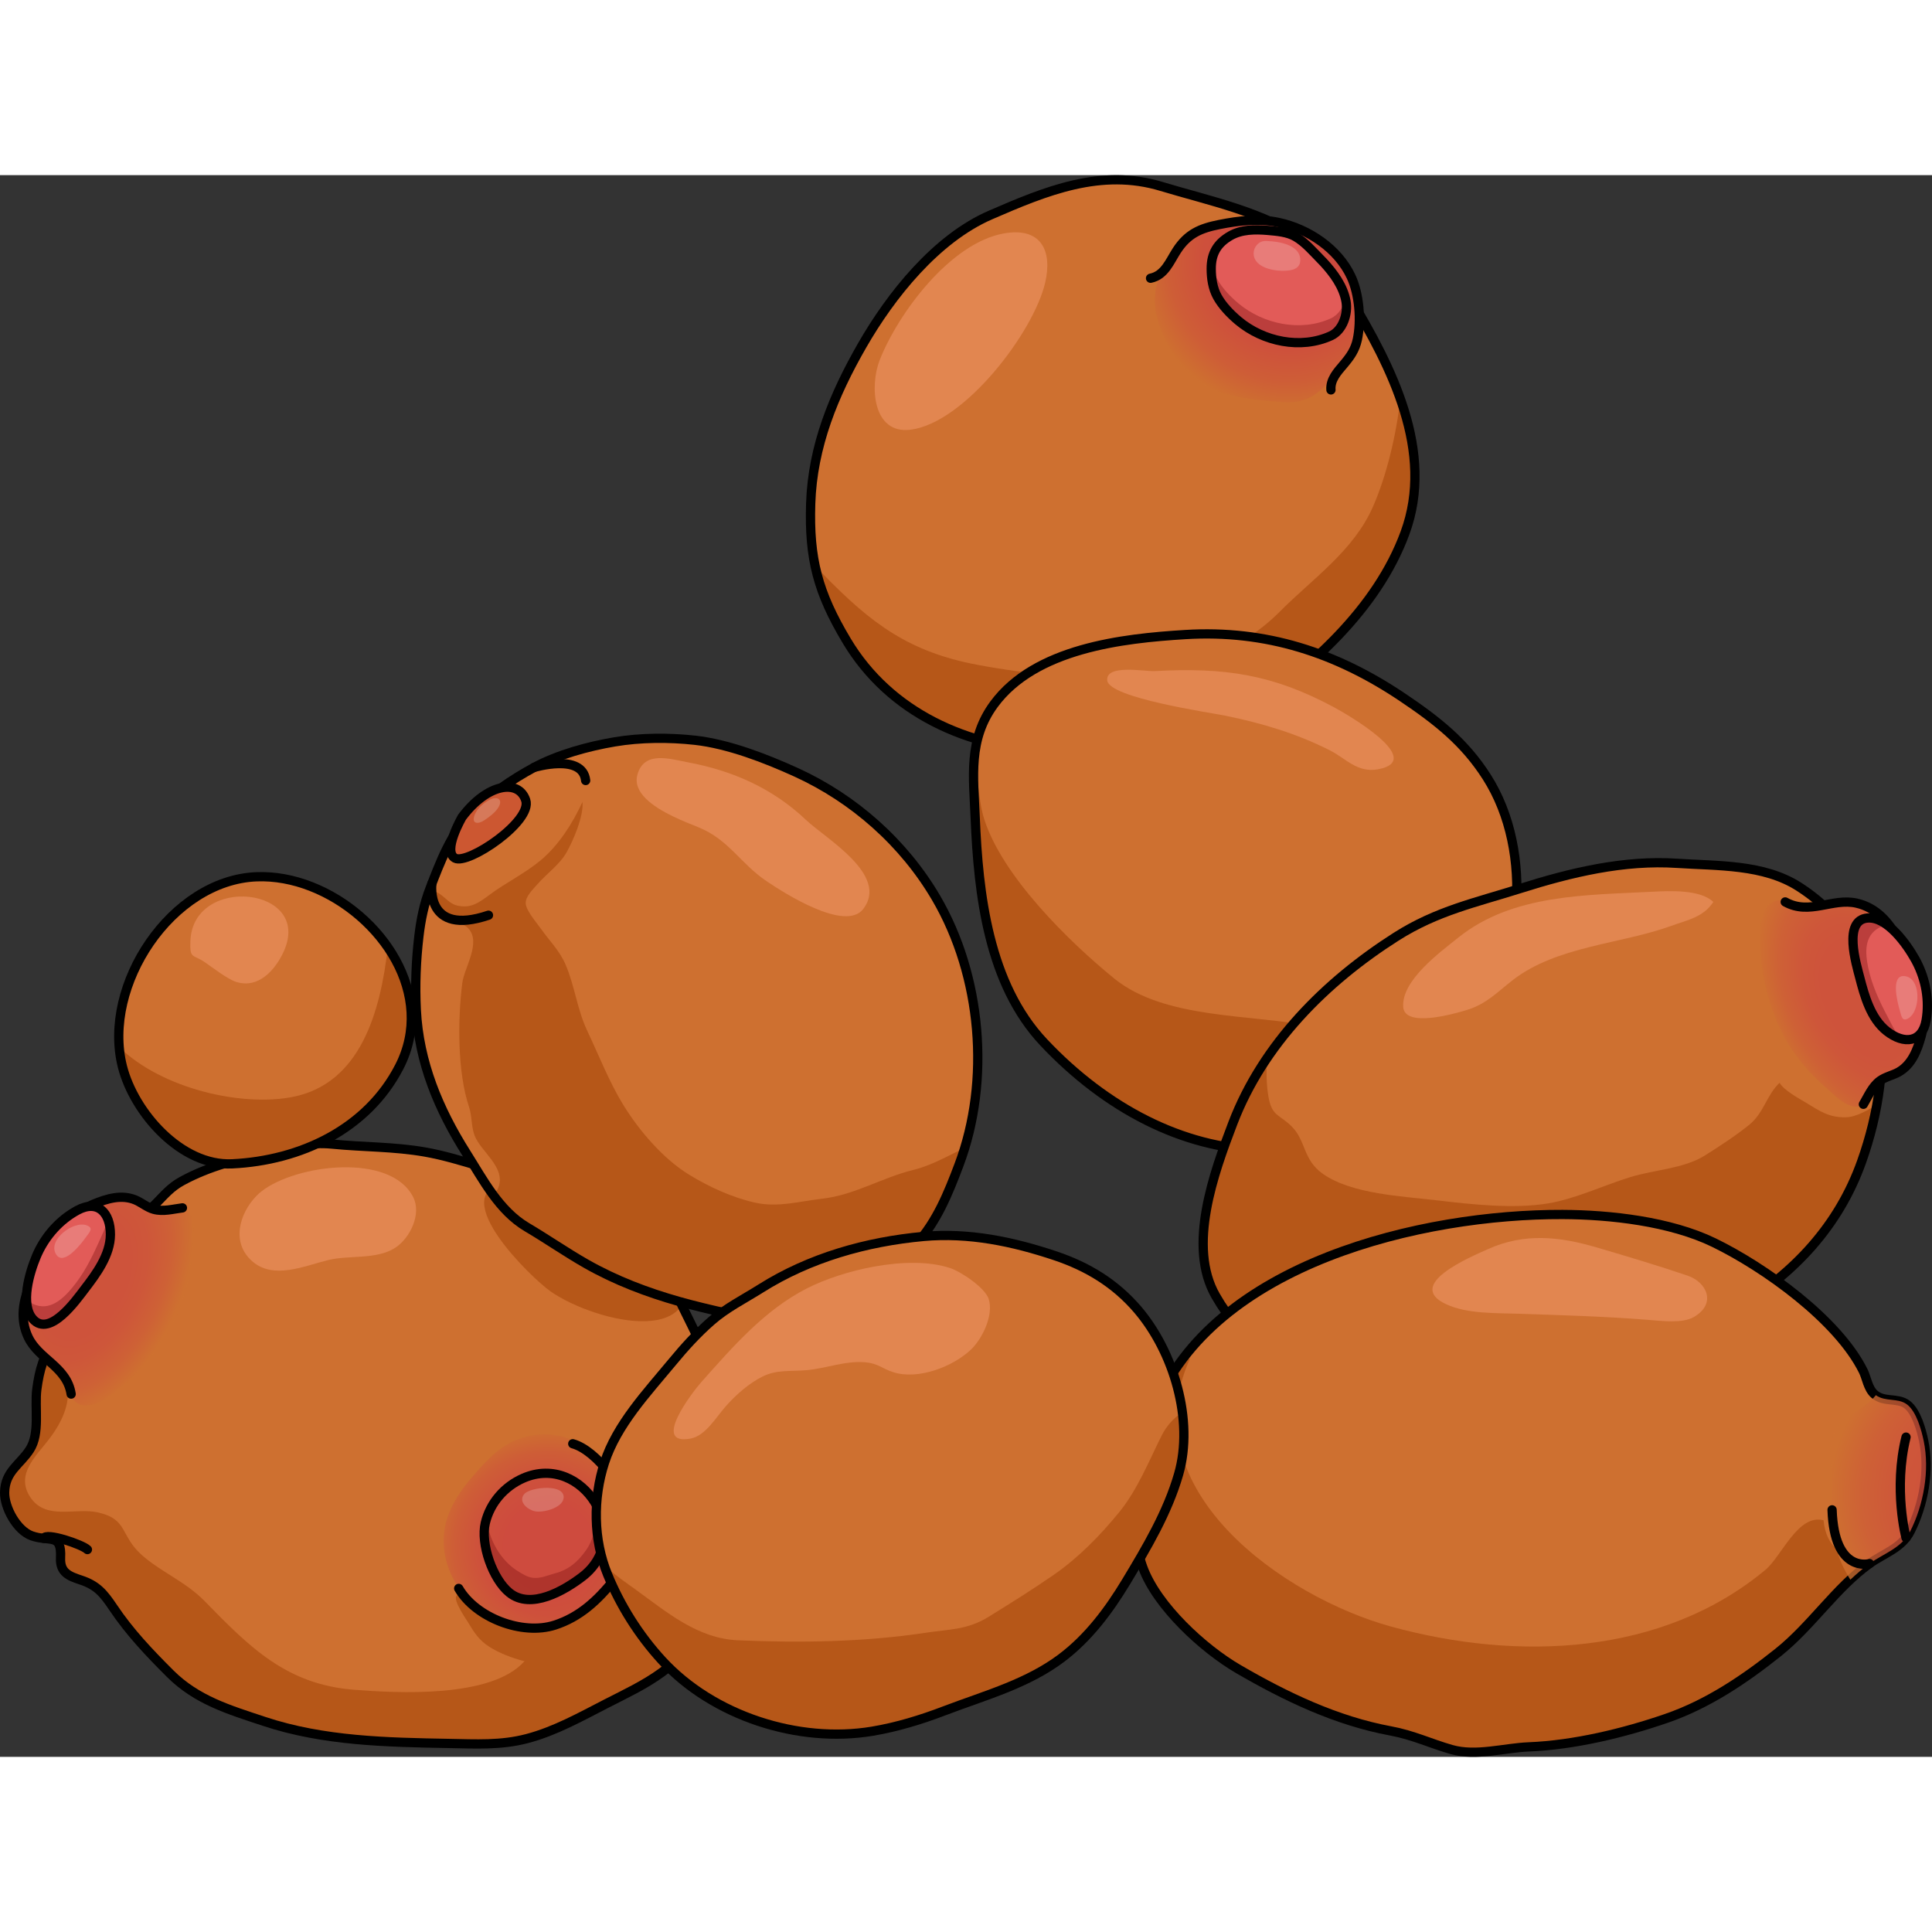
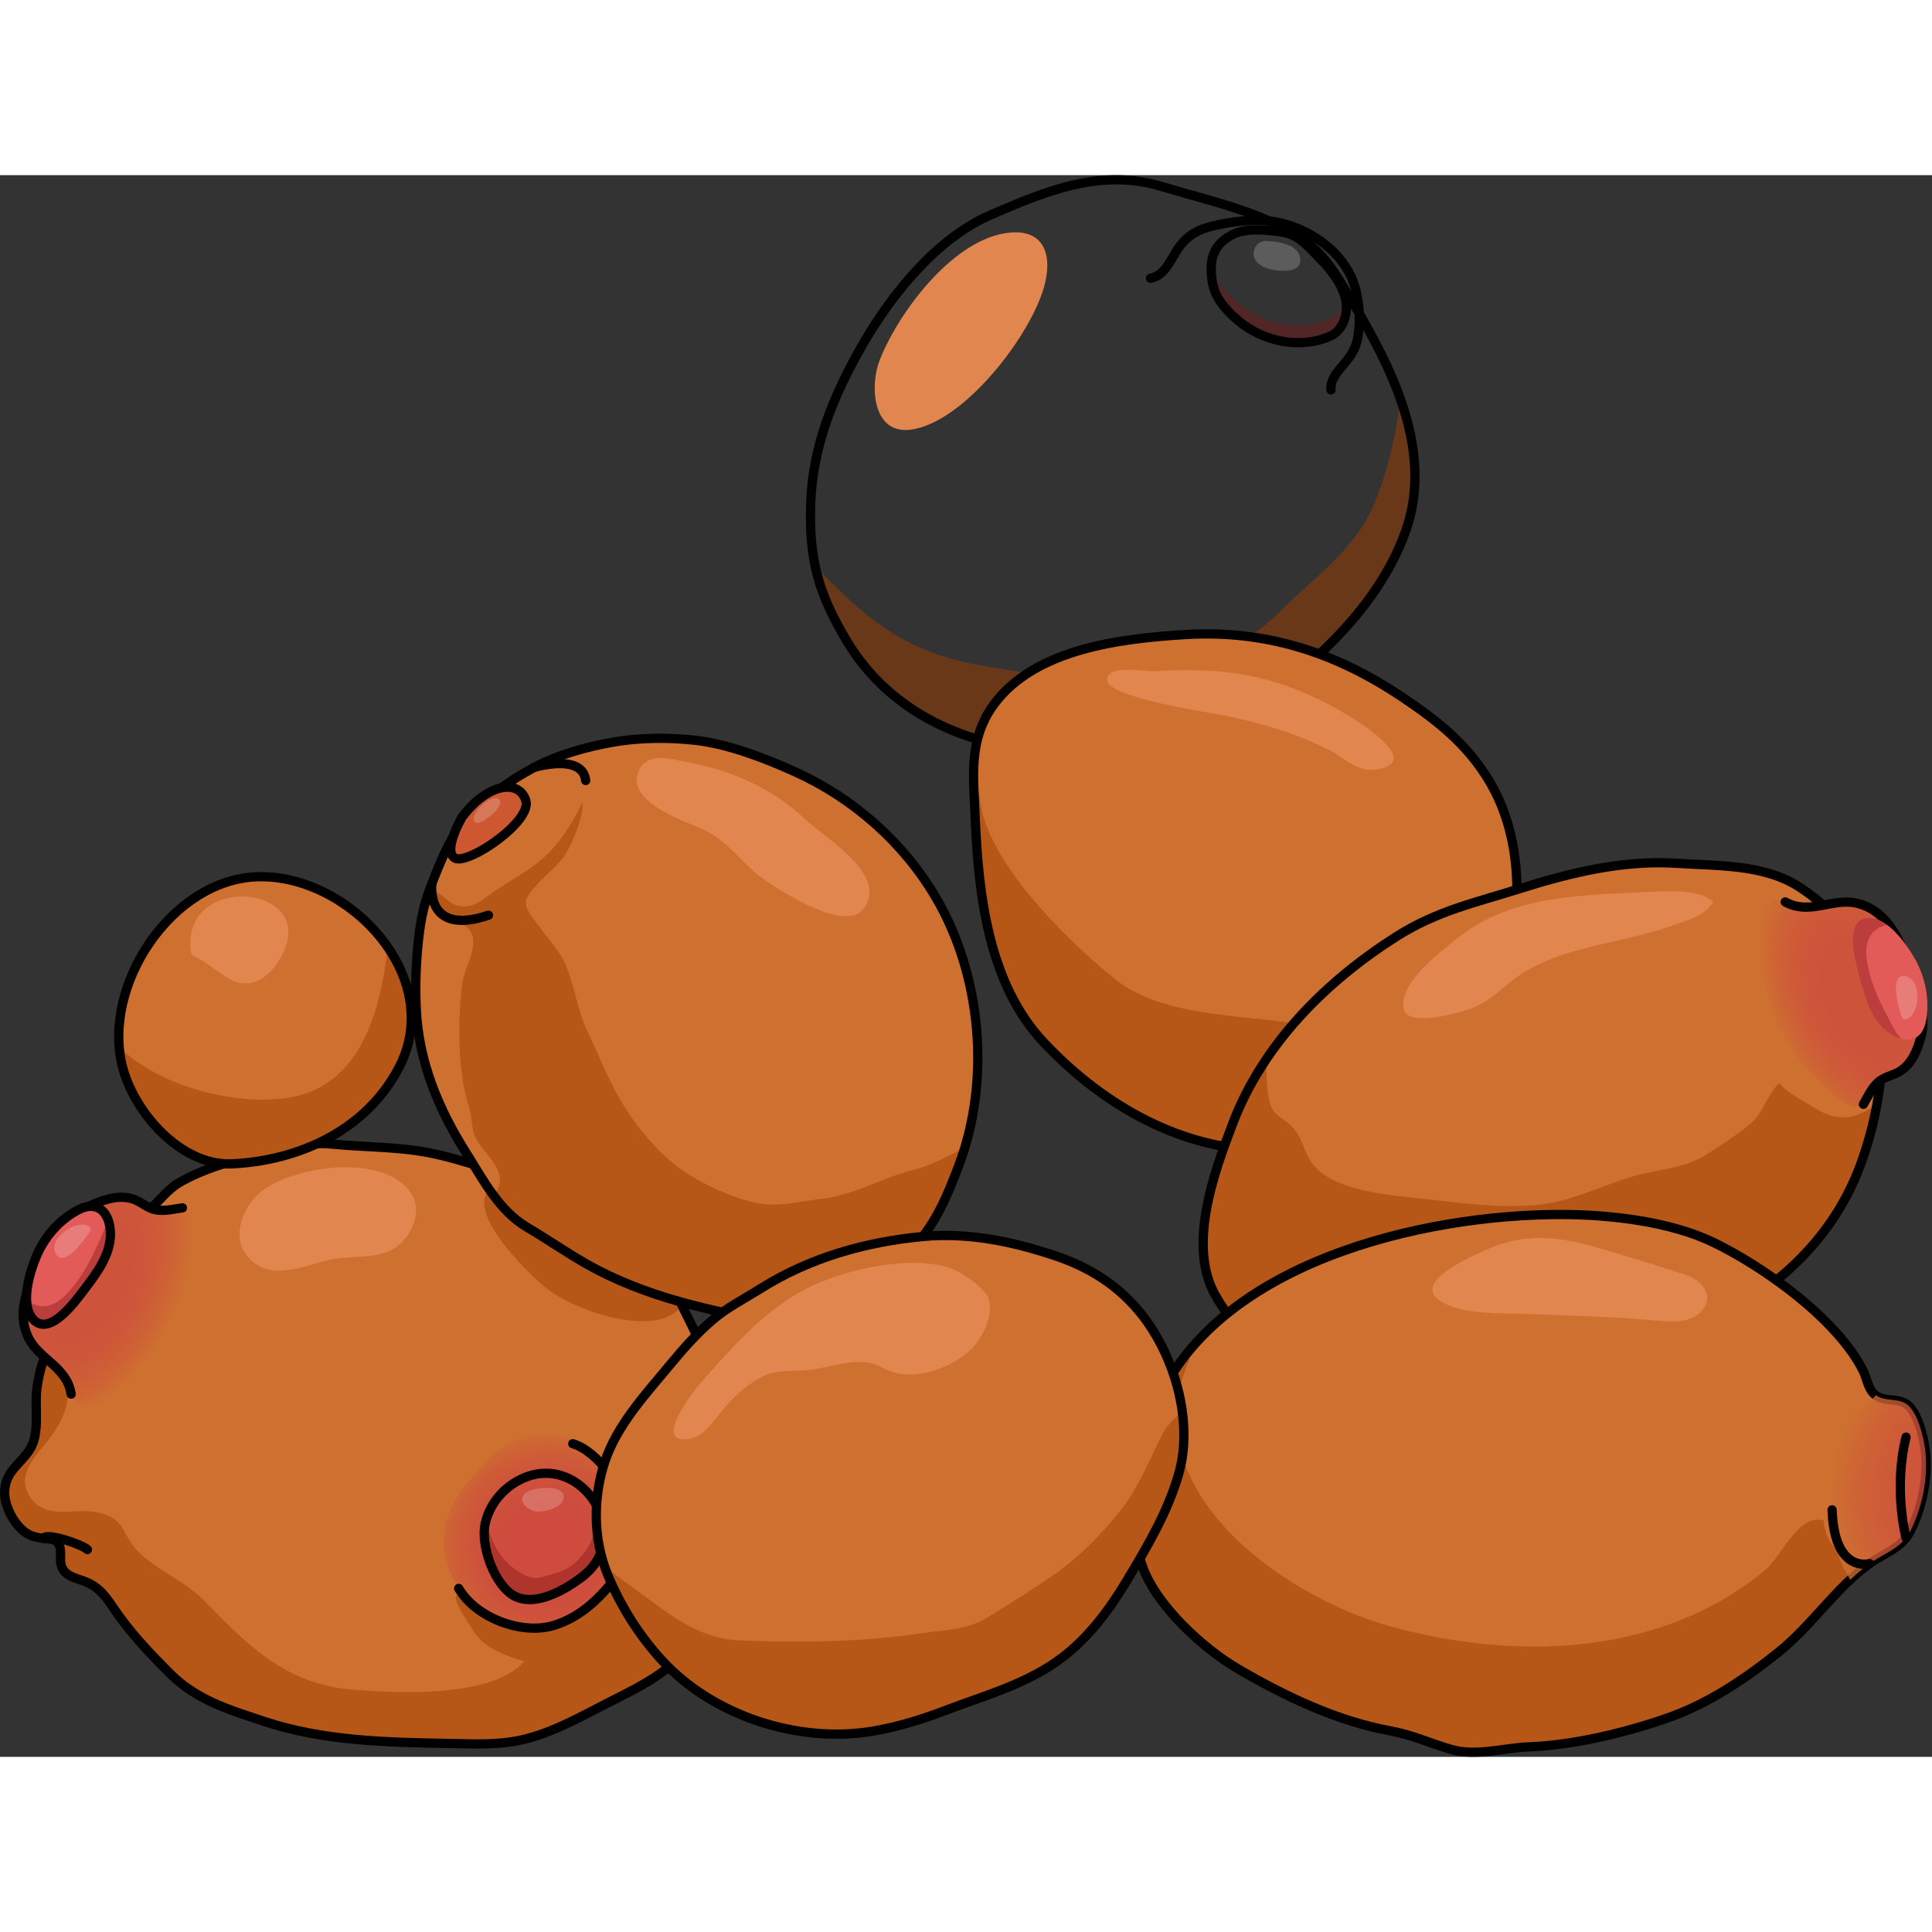
<svg xmlns="http://www.w3.org/2000/svg" version="1.1" id="Layer_1" width="800px" height="800px" viewBox="0 0 208.714 170.872" enable-background="new 0 0 208.714 170.872" xml:space="preserve">
  <rect x="0" y="0" width="208.714" height="170.872" fill="#333333" stroke="none" />
  <g>
    <g>
      <path fill="#CE7030" d="M3.205,137.694c-1.069,1.64-2.66,2.346-2.704,4.605c-0.032,1.634,1.313,4.124,2.938,4.698    c1.924,0.679,3.236-0.335,3.103,2.362c-0.079,1.604,0.909,1.988,2.218,2.418c1.727,0.569,2.447,1.449,3.462,2.961    c1.788,2.669,3.892,4.877,6.162,7.144c2.882,2.877,6.365,3.9,10.152,5.158c6.429,2.136,13.269,2.263,19.974,2.384    c2.891,0.051,5.606,0.217,8.424-0.525c3.033-0.797,5.811-2.361,8.583-3.783c2.026-1.038,4.086-1.998,5.939-3.342    c2.283-1.654,4.071-3.797,5.024-6.445c0.585-1.621,0.752-3.331,0.99-5.021c0.41-2.906,0.947-5.783,0.945-8.722    c-0.003-3.065-0.238-6.04-0.711-9.075c-0.66-4.246-2.781-7.676-4.506-11.402c-0.985-2.127-2.258-3.076-4.029-4.51    c-2.772-2.244-5.495-4.066-8.634-5.79c-2.843-1.562-5.676-2.831-8.786-3.765c-1.931-0.58-3.83-1.156-5.813-1.508    c-3.343-0.592-6.696-0.527-10.072-0.862c-2.464-0.244-4.463,0.345-6.839,0.884c-3.263,0.74-6.397,1.488-9.37,3.111    c-1.211,0.661-1.898,1.499-2.834,2.451c-1.123,1.145-2.357,1.893-3.303,3.191c-1.607,2.203-2.785,4.484-4.09,6.863    C8.487,122.894,7.2,124.2,6,125.718c-1.267,1.602-1.758,3.424-2.02,5.43C3.717,133.157,4.362,135.919,3.205,137.694z" />
      <path opacity="0.5" fill="#9E3E00" d="M54.36,108.87c-6.068,1.412,3.017,10.256,5.135,11.729c4.81,3.345,17.917,6.611,14.03-4.2" />
      <path opacity="0.5" fill="#9E3E00" d="M78.137,136.028c-0.955,5.363-2.477,10.516-6.058,14.936    c-1.432,1.768-2.876,2.434-4.378,2.951c0.074-0.213,0.145-0.426,0.202-0.637c0.403-1.48,0.836-3.785,0.521-5.32    c-0.269-1.312-0.737-1.365-1.366-0.242c-0.592,1.055-1.124,2.013-1.882,2.945c-1.509,1.857-2.741,3.921-4.905,5.099    c-2.064,1.123-4.186,0.267-6.002-0.716c-0.803-0.434-1.41-0.986-2.181-1.441c-0.411-0.244-1.854-0.801-2.29-0.434v0.218    c-1.484-0.294,0.467,2.46,0.762,2.948c0.682,1.128,1.177,1.922,2.295,2.642c1.008,0.65,2.428,1.212,3.803,1.563    c-3.572,4.047-13.864,3.432-18.383,3.086c-7.305-0.561-11.271-4.563-16.161-9.572c-2.021-2.07-4.589-3.086-6.683-4.887    c-2.533-2.18-1.511-3.956-4.877-4.706c-2.426-0.541-5.588,0.892-7.271-1.626c-1.666-2.492,0.647-4.475,2.053-6.33    c2.926-3.867,2.482-6.883-0.257-9.32c-0.606,1.221-0.913,2.545-1.099,3.963c-0.264,2.01,0.381,4.771-0.776,6.547    c-1.069,1.64-2.66,2.346-2.704,4.605c-0.032,1.634,1.313,4.124,2.938,4.698c1.924,0.679,3.236-0.335,3.103,2.362    c-0.079,1.604,0.909,1.988,2.218,2.418c1.727,0.569,2.447,1.449,3.462,2.961c1.788,2.669,3.892,4.877,6.162,7.144    c2.882,2.877,6.365,3.9,10.152,5.158c6.429,2.136,13.269,2.263,19.974,2.384c2.891,0.051,5.606,0.217,8.424-0.525    c3.033-0.797,5.811-2.361,8.583-3.783c2.026-1.038,4.086-1.998,5.939-3.342c2.283-1.654,4.071-3.797,5.024-6.445    c0.585-1.621,0.752-3.331,0.99-5.021c0.41-2.906,0.947-5.783,0.945-8.722C78.413,139.71,78.313,137.87,78.137,136.028z" />
      <radialGradient id="SVGID_1_" cx="59.284" cy="148.166" r="12.774" gradientUnits="userSpaceOnUse">
        <stop offset="0.389" style="stop-color:#CE4B3E;stop-opacity:0.992" />
        <stop offset="0.583" style="stop-color:#CE503C;stop-opacity:0.992" />
        <stop offset="0.803" style="stop-color:#CE5D37;stop-opacity:0.992" />
        <stop offset="1" style="stop-color:#CE7030;stop-opacity:0.992" />
      </radialGradient>
      <path fill="url(#SVGID_1_)" d="M67.924,144.72c0.314,2.488-0.072,5.133-1.6,7.045c-1.749,2.188-3.685,4-6.391,4.874    c-6.59,2.128-13.73-4.837-11.635-11.497c0.537-1.707,1.562-3.174,2.723-4.517c1.652-1.911,3.199-3.661,5.738-4.322    c1.245-0.323,2.522-0.362,3.78-0.086c1.253,0.274,1.861,0.807,2.838,1.576C65.468,139.44,67.579,141.978,67.924,144.72z" />
      <path opacity="0.4" fill="#811213" d="M62.899,151.417c2.747-2.095,2.867-5.283,1.539-7.721c0.146,1.615-0.25,3.631-1.134,4.863    c-0.914,1.275-1.854,2.096-3.401,2.504c-0.787,0.209-1.497,0.566-2.348,0.465c-0.596-0.07-1.164-0.441-1.666-0.754    c-1.774-1.104-3.08-3.346-3.332-5.6c-0.043,0.142-0.095,0.281-0.129,0.426c-0.539,2.252,0.788,6.066,2.6,7.535    C57.356,155.022,60.957,152.897,62.899,151.417z" />
      <path fill="none" stroke="#000000" stroke-linecap="round" stroke-linejoin="round" stroke-miterlimit="10" d="M3.205,137.694    c-1.069,1.64-2.66,2.346-2.704,4.605c-0.032,1.634,1.313,4.124,2.938,4.698c1.924,0.679,3.236-0.335,3.103,2.362    c-0.079,1.604,0.909,1.988,2.218,2.418c1.727,0.569,2.447,1.449,3.462,2.961c1.788,2.669,3.892,4.877,6.162,7.144    c2.882,2.877,6.365,3.9,10.152,5.158c6.429,2.136,13.269,2.263,19.974,2.384c2.891,0.051,5.606,0.217,8.424-0.525    c3.033-0.797,5.811-2.361,8.583-3.783c2.026-1.038,4.086-1.998,5.939-3.342c2.283-1.654,4.071-3.797,5.024-6.445    c0.585-1.621,0.752-3.331,0.99-5.021c0.41-2.906,0.947-5.783,0.945-8.722c-0.003-3.065-0.238-6.04-0.711-9.075    c-0.66-4.246-2.781-7.676-4.506-11.402c-0.985-2.127-2.258-3.076-4.029-4.51c-2.772-2.244-5.495-4.066-8.634-5.79    c-2.843-1.562-5.676-2.831-8.786-3.765c-1.931-0.58-3.83-1.156-5.813-1.508c-3.343-0.592-6.696-0.527-10.072-0.862    c-2.464-0.244-4.463,0.345-6.839,0.884c-3.263,0.74-6.397,1.488-9.37,3.111c-1.211,0.661-1.898,1.499-2.834,2.451    c-1.123,1.145-2.357,1.893-3.303,3.191c-1.607,2.203-2.785,4.484-4.09,6.863C8.487,122.894,7.2,124.2,6,125.718    c-1.267,1.602-1.758,3.424-2.02,5.43C3.717,133.157,4.362,135.919,3.205,137.694z" />
      <path fill="none" stroke="#000000" stroke-linecap="round" stroke-linejoin="round" stroke-miterlimit="10" d="M62.899,151.417    c5.713-4.355,0.08-13.455-6.359-10.655c-2.04,0.888-3.593,2.667-4.111,4.839c-0.539,2.252,0.788,6.066,2.6,7.535    C57.356,155.022,60.957,152.897,62.899,151.417z" />
      <path fill="none" stroke="#000000" stroke-linecap="round" stroke-linejoin="round" stroke-miterlimit="10" d="M61.874,137.046    c2.632,0.74,5.717,5.016,6.051,7.674c0.314,2.488-0.072,5.133-1.6,7.045c-1.749,2.188-3.685,4-6.391,4.874    c-3.521,1.137-8.542-0.79-10.381-3.964" />
      <path opacity="0.2" fill="#FFFFFF" d="M56.629,142.486c-0.692,0.849,0.391,1.7,1.182,1.862c0.815,0.167,2.908-0.332,3.07-1.393    C61.133,141.307,57.264,141.709,56.629,142.486z" />
      <path fill="none" stroke="#000000" stroke-linecap="round" stroke-linejoin="round" stroke-miterlimit="10" d="M4.734,147.272    c0.193-0.689,4.172,0.662,4.71,1.207" />
      <path fill="#CE7030" d="M19.709,111.565c-1.018,0.127-2.082,0.436-3.096,0.157c-0.689-0.188-1.364-0.749-1.968-1.003    c-1.501-0.631-3.078-0.165-4.563,0.453c-1.631,0.68-2.394,1.962-3.391,3.289c-2.222,2.96-5.484,7.162-3.65,11.063    c1.138,2.418,4.191,3.193,4.646,6.16" />
      <radialGradient id="SVGID_2_" cx="9.288" cy="119.175" r="10.271" gradientTransform="matrix(0.906 0.422 -0.671 1.44 80.847 -56.316)" gradientUnits="userSpaceOnUse">
        <stop offset="0.389" style="stop-color:#CE4B3E;stop-opacity:0.992" />
        <stop offset="0.583" style="stop-color:#CE503C;stop-opacity:0.992" />
        <stop offset="0.803" style="stop-color:#CE5D37;stop-opacity:0.992" />
        <stop offset="1" style="stop-color:#CE7030;stop-opacity:0.992" />
      </radialGradient>
      <path opacity="0.8" fill="url(#SVGID_2_)" d="M16.614,111.723c-0.689-0.188-1.364-0.749-1.968-1.003    c-1.501-0.631-3.078-0.165-4.563,0.453c-1.631,0.68-2.394,1.962-3.391,3.289c-2.222,2.96-5.484,7.162-3.65,11.063    c0.759,1.613,2.383,2.477,3.501,3.791c1.084,1.275,0.71,3.689,2.913,3.592c1.285-0.057,2.594-1.151,3.554-1.943    c2.56-2.112,4.811-5.002,6.171-8.019c1.006-2.23,1.477-4.658,1.607-7.075c0.059-1.096,0.379-3.092-0.503-3.974    C19.481,111.092,17.715,112.023,16.614,111.723z" />
      <path fill="none" stroke="#000000" stroke-linecap="round" stroke-linejoin="round" stroke-miterlimit="10" d="M19.709,111.565    c-1.018,0.127-2.082,0.436-3.096,0.157c-0.689-0.188-1.364-0.749-1.968-1.003c-1.501-0.631-3.078-0.165-4.563,0.453    c-1.631,0.68-2.394,1.962-3.391,3.289c-2.222,2.96-5.484,7.162-3.65,11.063c1.138,2.418,4.191,3.193,4.646,6.16" />
      <path fill="#E25B58" d="M4.056,116.505c-0.045,0.1-0.088,0.198-0.13,0.298c-0.707,1.681-1.795,5.203-0.356,6.792    c1.817,2.006,4.702-2.123,5.574-3.259c1.271-1.655,2.772-3.688,2.784-5.872c0.014-2.412-1.39-3.814-3.555-2.644    C6.484,112.842,4.967,114.515,4.056,116.505z" />
      <path opacity="0.4" fill="#811213" d="M11.618,112.716c-0.145,0.908-0.6,1.783-0.971,2.611c-0.787,1.756-1.649,3.443-2.873,4.901    c-1.041,1.24-2.445,2.511-4.168,1.735c-0.285-0.129-0.529-0.316-0.737-0.543c0.015,0.85,0.206,1.627,0.701,2.174    c1.817,2.006,4.702-2.123,5.574-3.259c1.271-1.655,2.772-3.688,2.784-5.872C11.932,113.789,11.821,113.197,11.618,112.716z" />
      <path fill="none" stroke="#000000" stroke-linecap="round" stroke-linejoin="round" stroke-miterlimit="10" d="M4.056,116.505    c-0.045,0.1-0.088,0.198-0.13,0.298c-0.707,1.681-1.795,5.203-0.356,6.792c1.817,2.006,4.702-2.123,5.574-3.259    c1.271-1.655,2.772-3.688,2.784-5.872c0.014-2.412-1.39-3.814-3.555-2.644C6.484,112.842,4.967,114.515,4.056,116.505z" />
      <path opacity="0.2" fill="#FFFFFF" d="M6.104,116.651c0.839,1.188,2.714-1.273,3.134-1.858c0.44-0.614,0.911-1.038,0.152-1.335    C7.926,112.887,5.014,115.112,6.104,116.651z" />
      <path fill="#E28650" d="M28.273,109.763c-0.218,0.168-0.413,0.342-0.583,0.52c-1.856,1.938-2.723,5.048-0.444,7.047    c2.313,2.032,5.639,0.498,8.235-0.133c2.25-0.547,5.202-0.012,7.217-1.322c1.594-1.035,2.867-3.631,1.942-5.465    C42.205,105.575,32.014,106.858,28.273,109.763z" />
    </g>
    <g>
-       <path fill="#CE7030" d="M107.007,4.303c-5.876,2.549-10.76,8.671-13.863,14.076c-3.062,5.332-5.371,10.902-5.565,17.109    c-0.187,5.951,0.758,9.588,3.906,14.845c4.662,7.779,13.056,11.494,21.877,11.89c6.832,0.307,15.301-0.019,21.09-4.043    c7.057-4.905,14.295-11.259,17.334-19.541c3.219-8.771-1.438-17.893-5.951-25.387c-1.408-2.339-2.555-4.456-4.837-6.108    c-4.354-3.155-10.429-4.379-15.517-5.922C118.941-0.763,112.989,1.708,107.007,4.303z" />
      <path opacity="0.5" fill="#9E3E00" d="M151.786,38.638c1.771-4.828,1.154-9.762-0.508-14.472    c-0.454,4.04-1.512,8.344-2.939,11.615c-2.105,4.819-6.526,7.79-10.089,11.379c-8.28,8.345-22.162,7.709-32.604,5.75    c-7.396-1.387-11.464-4.391-16.786-9.864c-0.294-0.302-0.564-0.612-0.822-0.928c0.557,2.702,1.636,5.19,3.447,8.215    c4.662,7.779,13.056,11.494,21.877,11.89c6.832,0.307,15.301-0.019,21.09-4.043C141.508,53.274,148.747,46.92,151.786,38.638z" />
      <path fill="none" stroke="#000000" stroke-linecap="round" stroke-linejoin="round" stroke-miterlimit="10" d="M107.007,4.303    c-5.876,2.549-10.76,8.671-13.863,14.076c-3.062,5.332-5.371,10.902-5.565,17.109c-0.187,5.951,0.758,9.588,3.906,14.845    c4.662,7.779,13.056,11.494,21.877,11.89c6.832,0.307,15.301-0.019,21.09-4.043c7.057-4.905,14.295-11.259,17.334-19.541    c3.219-8.771-1.438-17.893-5.951-25.387c-1.408-2.339-2.555-4.456-4.837-6.108c-4.354-3.155-10.429-4.379-15.517-5.922    C118.941-0.763,112.989,1.708,107.007,4.303z" />
      <radialGradient id="SVGID_3_" cx="139.278" cy="9.282" r="16.195" gradientUnits="userSpaceOnUse">
        <stop offset="0.389" style="stop-color:#CE4B3E;stop-opacity:0.992" />
        <stop offset="0.583" style="stop-color:#CE503C;stop-opacity:0.992" />
        <stop offset="0.803" style="stop-color:#CE5D37;stop-opacity:0.992" />
        <stop offset="1" style="stop-color:#CE7030;stop-opacity:0.992" />
      </radialGradient>
-       <path fill="url(#SVGID_3_)" d="M127.129,8.142c1.174-1.806,2.525-2.394,4.591-2.806c2.093-0.417,4.289-0.68,6.399-0.227    c3.227,0.693,6.428,2.825,7.844,5.866c0.883,1.897,1.104,4.729,0.674,6.765c-0.236,1.119-0.758,1.856-1.488,2.717    c-1.889,2.222-3.168,4.283-6.425,4.059c-4.909-0.338-9.329-0.735-12.1-5.406c-1.136-1.913-2.047-3.998-1.841-6.275    C124.967,10.832,126.034,9.825,127.129,8.142z" />
-       <path fill="#E25B58" d="M132.917,6.547c-1.411,0.812-2.073,1.909-2.069,3.566c0.002,1.04,0.158,2.11,0.667,3.031    c0.535,0.968,1.427,1.889,2.269,2.593c2.686,2.248,6.736,3.114,10.004,1.614c1.291-0.593,1.854-2.382,1.623-3.704    c-0.281-1.609-1.341-3.057-2.428-4.228c-0.101-0.108-0.202-0.214-0.307-0.318c-0.853-0.862-1.658-1.828-2.717-2.448    c-0.866-0.509-1.992-0.592-2.985-0.683C135.564,5.844,134.1,5.868,132.917,6.547z" />
      <path opacity="0.4" fill="#811213" d="M145.34,13.351c-0.221,0.901-0.744,1.743-1.553,2.115c-3.268,1.5-7.318,0.633-10.004-1.614    c-0.842-0.705-1.733-1.625-2.269-2.593c-0.339-0.612-0.511-1.292-0.596-1.983c-0.044,0.265-0.072,0.54-0.071,0.839    c0.002,1.04,0.158,2.11,0.667,3.031c0.535,0.968,1.427,1.889,2.269,2.593c2.686,2.248,6.736,3.114,10.004,1.614    c1.291-0.593,1.854-2.382,1.623-3.704C145.393,13.548,145.364,13.449,145.34,13.351z" />
      <path fill="none" stroke="#000000" stroke-linecap="round" stroke-linejoin="round" stroke-miterlimit="10" d="M132.917,6.547    c-1.411,0.812-2.073,1.909-2.069,3.566c0.002,1.04,0.158,2.11,0.667,3.031c0.535,0.968,1.427,1.889,2.269,2.593    c2.686,2.248,6.736,3.114,10.004,1.614c1.291-0.593,1.854-2.382,1.623-3.704c-0.281-1.609-1.341-3.057-2.428-4.228    c-0.101-0.108-0.202-0.214-0.307-0.318c-0.853-0.862-1.658-1.828-2.717-2.448c-0.866-0.509-1.992-0.592-2.985-0.683    C135.564,5.844,134.1,5.868,132.917,6.547z" />
      <path fill="none" stroke="#000000" stroke-linecap="round" stroke-linejoin="round" stroke-miterlimit="10" d="M124.293,11.137    c1.536-0.31,2.072-1.823,2.836-2.996c1.174-1.806,2.525-2.394,4.591-2.806c2.093-0.417,4.289-0.68,6.399-0.227    c3.227,0.693,6.428,2.825,7.844,5.866c0.883,1.897,1.104,4.729,0.674,6.765c-0.236,1.119-0.758,1.856-1.488,2.717    c-0.669,0.787-1.458,1.638-1.366,2.745" />
      <path opacity="0.2" fill="#FFFFFF" d="M136.733,7.116c-0.835-0.038-1.418,0.811-1.287,1.574c0.207,1.212,1.877,1.613,2.956,1.64    c0.903,0.022,2.16-0.066,2.063-1.286c-0.125-1.563-2.388-1.886-3.603-1.928" />
      <path fill="#E28650" d="M95.038,19.964c-1.093,2.766-0.8,8.064,3.345,7.534c5.827-0.745,13.282-10.522,14.528-15.888    c0.809-3.474-0.471-6.01-4.432-5.32C102.672,7.303,97.037,14.907,95.038,19.964z" />
    </g>
    <g>
      <path fill="#CE7030" d="M112.752,93.685c-5.966-6.336-7.061-15.98-7.402-24.302c-0.178-4.336-0.781-8.408,2.037-12.23    c4.451-6.034,13.822-7.104,20.656-7.522c8.715-0.534,16.299,1.95,23.492,6.793c3.675,2.474,6.673,4.813,9.08,8.592    c5.199,8.159,3.841,20.523-1.782,28.101C145.983,110.429,126.356,108.134,112.752,93.685z" />
      <path opacity="0.5" fill="#9E3E00" d="M155.42,92.323c-4.479,0.43-9.151,0.529-13.507-0.351c-6.72-1.358-16.09-0.743-21.544-5.184    c-4.94-4.021-12.097-11.067-14.046-17.221c-0.572-1.805-0.931-5.257-0.745-8.535c-0.652,2.668-0.348,5.45-0.229,8.35    c0.342,8.322,1.437,17.966,7.402,24.302c13.604,14.449,33.23,16.744,46.081-0.568c0.294-0.396,0.569-0.813,0.84-1.234    C158.262,92.097,156.829,92.188,155.42,92.323z" />
      <path fill="none" stroke="#000000" stroke-linecap="round" stroke-linejoin="round" stroke-miterlimit="10" d="M112.752,93.685    c-5.966-6.336-7.061-15.98-7.402-24.302c-0.178-4.336-0.781-8.408,2.037-12.23c4.451-6.034,13.822-7.104,20.656-7.522    c8.715-0.534,16.299,1.95,23.492,6.793c3.675,2.474,6.673,4.813,9.08,8.592c5.199,8.159,3.841,20.523-1.782,28.101    C145.983,110.429,126.356,108.134,112.752,93.685z" />
      <path fill="#E28650" d="M124.734,53.577c-1.062,0.058-5.349-0.783-5.112,1.036c0.243,1.868,11.104,3.447,12.709,3.774    c4,0.816,7.7,1.916,11.326,3.746c1.729,0.872,2.975,2.466,5.203,2.053c5.297-0.98-3.365-5.958-4.715-6.684    C137.478,53.915,132.305,53.167,124.734,53.577z" />
    </g>
    <g>
      <path fill="#CE7030" d="M150.829,82.268c4.411-2.808,8.6-3.68,13.414-5.205c5.426-1.718,11.197-3.104,16.93-2.72    c4.396,0.293,9.354,0.08,13.169,2.532c10.252,6.588,10.482,19.291,6.756,29.73c-4.954,13.877-19.364,20.401-33.021,22.068    c-7.585,0.925-16.807,4.197-24.374,2.088c-5.337-1.488-9.633-4.894-12.379-9.694c-3.07-5.366-0.21-13.231,1.855-18.638    C136.445,93.878,143.192,87.128,150.829,82.268z" />
      <path opacity="0.5" fill="#9E3E00" d="M201.097,106.604c0.708-1.983,1.272-4.049,1.652-6.137    c-1.078,0.561-2.167,1.277-3.334,1.311c-1.837,0.053-2.882-0.705-4.296-1.564c-0.806-0.49-2.365-1.311-2.874-2.158    c-1.404,1.334-1.69,3.25-3.272,4.532c-1.435,1.163-3.201,2.317-4.779,3.31c-2.295,1.443-5.461,1.535-8.107,2.354    c-2.837,0.879-5.889,2.34-8.861,2.833c-3.703,0.614-8.308,0.106-11.962-0.331c-3.737-0.447-9.253-0.66-12.378-2.881    c-2.132-1.516-1.79-3.516-3.305-5.061c-1.365-1.392-2.2-1.073-2.57-3.361c-0.175-1.083-0.273-2.65-0.094-4.111    c-1.502,2.207-2.775,4.567-3.738,7.09c-2.065,5.406-4.926,13.271-1.855,18.638c2.746,4.801,7.042,8.206,12.379,9.694    c7.567,2.109,16.789-1.163,24.374-2.088C181.733,127.006,196.143,120.481,201.097,106.604z" />
      <path fill="none" stroke="#000000" stroke-linecap="round" stroke-linejoin="round" stroke-miterlimit="10" d="M150.829,82.268    c4.411-2.808,8.6-3.68,13.414-5.205c5.426-1.718,11.197-3.104,16.93-2.72c4.396,0.293,9.354,0.08,13.169,2.532    c10.252,6.588,10.482,19.291,6.756,29.73c-4.954,13.877-19.364,20.401-33.021,22.068c-7.585,0.925-16.807,4.197-24.374,2.088    c-5.337-1.488-9.633-4.894-12.379-9.694c-3.07-5.366-0.21-13.231,1.855-18.638C136.445,93.878,143.192,87.128,150.829,82.268z" />
      <path fill="#CE7030" d="M201.3,100.376c0.526-0.881,0.94-1.908,1.782-2.535c0.574-0.428,1.432-0.613,2.003-0.934    c1.422-0.793,2.026-2.323,2.454-3.873c0.469-1.703-0.071-3.094-0.503-4.697c-0.962-3.574-2.265-8.732-6.466-9.69    c-2.605-0.593-5.098,1.335-7.715-0.133" />
      <radialGradient id="SVGID_4_" cx="4114.141" cy="2247.549" r="10.272" gradientTransform="matrix(-0.891 0.454 -0.721 -1.415 5487.806 1401.506)" gradientUnits="userSpaceOnUse">
        <stop offset="0.389" style="stop-color:#CE4B3E;stop-opacity:0.992" />
        <stop offset="0.583" style="stop-color:#CE503C;stop-opacity:0.992" />
        <stop offset="0.803" style="stop-color:#CE5D37;stop-opacity:0.992" />
        <stop offset="1" style="stop-color:#CE7030;stop-opacity:0.992" />
      </radialGradient>
      <path opacity="0.8" fill="url(#SVGID_4_)" d="M203.083,97.841c0.574-0.428,1.432-0.613,2.003-0.934    c1.422-0.793,2.026-2.323,2.454-3.873c0.469-1.703-0.071-3.094-0.503-4.697c-0.962-3.574-2.265-8.732-6.466-9.69    c-1.738-0.394-3.418,0.353-5.144,0.424c-1.673,0.068-3.343-1.714-4.624,0.082c-0.747,1.048-0.689,2.753-0.657,3.998    c0.087,3.318,0.978,6.87,2.516,9.8c1.138,2.164,2.761,4.031,4.584,5.623c0.826,0.722,2.202,2.203,3.44,2.053    C201.815,100.487,202.168,98.522,203.083,97.841z" />
      <path fill="none" stroke="#000000" stroke-linecap="round" stroke-linejoin="round" stroke-miterlimit="10" d="M201.3,100.376    c0.526-0.881,0.94-1.908,1.782-2.535c0.574-0.428,1.432-0.613,2.003-0.934c1.422-0.793,2.026-2.323,2.454-3.873    c0.469-1.703-0.071-3.094-0.503-4.697c-0.962-3.574-2.265-8.732-6.466-9.69c-2.605-0.593-5.098,1.335-7.715-0.133" />
      <path fill="#E25B58" d="M207.051,85.002c-0.051-0.096-0.102-0.191-0.154-0.286c-0.889-1.591-2.994-4.618-5.131-4.464    c-2.701,0.197-1.225,5.012-0.867,6.398c0.521,2.021,1.198,4.456,2.912,5.812c1.891,1.494,3.859,1.254,4.271-1.173    C208.442,89.171,208.058,86.946,207.051,85.002z" />
      <path opacity="0.4" fill="#811213" d="M205.379,93.294c-0.627-0.674-1.037-1.572-1.46-2.375c-0.898-1.701-1.697-3.42-2.092-5.281    c-0.336-1.585-0.472-3.474,1.2-4.352c0.276-0.146,0.576-0.222,0.882-0.248c-0.679-0.511-1.409-0.839-2.144-0.786    c-2.701,0.197-1.225,5.012-0.867,6.398c0.521,2.021,1.198,4.456,2.912,5.812C204.338,92.88,204.874,93.157,205.379,93.294z" />
-       <path fill="none" stroke="#000000" stroke-linecap="round" stroke-linejoin="round" stroke-miterlimit="10" d="M207.051,85.002    c-0.051-0.096-0.102-0.191-0.154-0.286c-0.889-1.591-2.994-4.618-5.131-4.464c-2.701,0.197-1.225,5.012-0.867,6.398    c0.521,2.021,1.198,4.456,2.912,5.812c1.891,1.494,3.859,1.254,4.271-1.173C208.442,89.171,208.058,86.946,207.051,85.002z" />
      <path opacity="0.2" fill="#FFFFFF" d="M205.675,86.524c-1.452-0.069-0.669,2.924-0.468,3.613c0.213,0.726,0.257,1.357,0.957,0.943    C207.518,90.28,207.559,86.614,205.675,86.524z" />
      <path fill="#E28650" d="M157.534,82.371c-2,1.61-6.141,4.622-5.945,7.489c0.162,2.313,5.651,0.697,6.845,0.336    c2.163-0.655,3.276-1.913,4.991-3.24c4.766-3.688,11.709-3.889,17.101-5.848c1.782-0.648,3.483-0.933,4.566-2.594    c-1.411-1.354-4.681-1.199-6.538-1.103C171.358,77.784,163.387,77.663,157.534,82.371z" />
    </g>
    <path fill="#CE7030" d="M133.791,161.396c5.132,2.982,10.567,5.585,16.443,6.674c2.451,0.455,4.281,1.355,6.571,2.01   c2.664,0.758,5.665-0.18,8.363-0.287c4.875-0.196,10.232-1.486,14.838-3.074c4.46-1.535,8.428-4.203,12.09-7.127   c3.584-2.863,6.228-6.98,9.867-9.596c1.531-1.101,3.477-1.679,4.392-3.482c1.454-2.872,2.124-6.574,1.467-9.748   c-0.243-1.174-0.788-3.204-1.819-3.971c-1.032-0.766-2.494-0.178-3.533-1.117c-0.679-0.612-0.823-1.768-1.186-2.496   c-2.776-5.584-10.712-11.234-16.147-13.871c-4.702-2.279-11.168-3.012-16.328-3.031c-15.122-0.053-37.735,5.219-44.067,20.931   c-2.012,4.992-3.193,12.013-1.273,17.219C125.01,154.611,129.999,159.192,133.791,161.396z" />
    <path opacity="0.5" fill="#9E3E00" d="M201.62,150.267c-2.452-1.084-4.338-1.904-4.623-4.953c-2.762-0.729-4.525,3.895-6.277,5.354   c-11.121,9.258-26.713,9.898-40.436,6.131c-11.55-3.172-28.167-14.767-21.742-28.912l-0.635-0.182   c-1.286,1.674-2.359,3.504-3.166,5.505c-2.012,4.992-3.193,12.013-1.273,17.219c1.543,4.184,6.531,8.765,10.323,10.968   c5.132,2.982,10.567,5.585,16.443,6.674c2.451,0.455,4.281,1.355,6.571,2.01c2.664,0.758,5.665-0.18,8.363-0.287   c4.875-0.196,10.232-1.486,14.838-3.074c4.46-1.535,8.428-4.203,12.09-7.127C195.563,156.821,198.16,152.889,201.62,150.267z" />
    <path fill="none" stroke="#000000" stroke-linecap="round" stroke-linejoin="round" stroke-miterlimit="10" d="M133.791,161.396   c5.132,2.982,10.567,5.585,16.443,6.674c2.451,0.455,4.281,1.355,6.571,2.01c2.664,0.758,5.665-0.18,8.363-0.287   c4.875-0.196,10.232-1.486,14.838-3.074c4.46-1.535,8.428-4.203,12.09-7.127c3.584-2.863,6.228-6.98,9.867-9.596   c1.531-1.101,3.477-1.679,4.392-3.482c1.454-2.872,2.124-6.574,1.467-9.748c-0.243-1.174-0.788-3.204-1.819-3.971   c-1.032-0.766-2.494-0.178-3.533-1.117c-0.679-0.612-0.823-1.768-1.186-2.496c-2.776-5.584-10.712-11.234-16.147-13.871   c-4.702-2.279-11.168-3.012-16.328-3.031c-15.122-0.053-37.735,5.219-44.067,20.931c-2.012,4.992-3.193,12.013-1.273,17.219   C125.01,154.611,129.999,159.192,133.791,161.396z" />
    <path fill="#CE7030" d="M46.463,77.032c-0.652,1.672-1.002,3.424-1.211,5.201c-0.31,2.633-0.412,5.293-0.28,7.94   c0.283,5.675,2.411,10.738,5.407,15.484c1.807,2.862,3.533,6.22,6.549,7.997c2.16,1.273,4.239,2.726,6.436,3.973   c3.148,1.787,6.553,3.082,10.031,4.06c1.622,0.456,3.27,0.847,4.91,1.218c1.982,0.447,3.865,0.482,5.874,0.248   c1.719-0.201,3.181-1.047,4.787-1.715c3.608-1.502,7.335-2.939,10.009-5.921c2.24-2.497,3.451-5.486,4.622-8.588   c3.437-9.106,2.456-20.442-2.478-28.86c-3.476-5.931-8.871-10.716-15.117-13.561c-3.279-1.494-7.313-3.057-10.917-3.459   c-2.806-0.313-5.893-0.297-8.685,0.175c-2.871,0.486-6.137,1.377-8.715,2.766c-2.361,1.273-4.876,2.994-6.768,4.91   C48.674,71.172,47.584,74.156,46.463,77.032z" />
    <path opacity="0.5" fill="#9E3E00" d="M98.723,107.45c-3.438,0.836-6.362,2.725-9.946,3.133c-2.45,0.277-4.761,0.971-7.218,0.416   c-2.49-0.563-4.924-1.684-7.098-3.008c-2.797-1.705-5.389-4.73-7.111-7.521c-1.52-2.461-2.68-5.432-3.918-8.049   c-1.077-2.279-1.34-4.805-2.32-7.105c-0.652-1.531-1.73-2.564-2.67-3.893c-0.439-0.622-1.57-1.928-1.648-2.701   c-0.079-0.764,0.792-1.577,1.25-2.105c0.979-1.132,2.442-2.161,3.172-3.477c0.73-1.319,1.843-3.862,1.709-5.422   c-1.074,2.302-2.533,4.629-4.482,6.27c-1.727,1.452-3.757,2.416-5.534,3.737c-1.169,0.87-2.06,1.545-3.57,1.168   c-0.956-0.239-1.567-1.314-2.372-1.493c-0.338-0.074,0.725,2.442,1.023,2.697c0.751,0.641,1.92,0.554,2.587,1.259   c1.452,1.533-0.427,4.25-0.638,5.929c-0.5,3.98-0.531,9.598,0.728,13.369c0.343,1.025,0.219,2.096,0.611,3.111   c0.663,1.713,3.249,3.324,2.624,5.425c-0.209,0.706-0.527,0.8-0.884,0.608c1.079,1.522,2.311,2.914,3.911,3.857   c2.16,1.273,4.239,2.726,6.436,3.973c3.148,1.787,6.553,3.082,10.031,4.06c1.622,0.456,3.27,0.847,4.91,1.218   c1.982,0.447,3.865,0.482,5.874,0.248c1.719-0.201,3.181-1.047,4.787-1.715c3.608-1.502,7.335-2.939,10.009-5.921   c2.24-2.497,3.451-5.486,4.622-8.588c0.229-0.608,0.437-1.229,0.627-1.856C102.405,105.954,100.604,106.991,98.723,107.45z" />
    <path fill="none" stroke="#000000" stroke-linecap="round" stroke-linejoin="round" stroke-miterlimit="10" d="M46.463,77.032   c-0.652,1.672-1.002,3.424-1.211,5.201c-0.31,2.633-0.412,5.293-0.28,7.94c0.283,5.675,2.411,10.738,5.407,15.484   c1.807,2.862,3.533,6.22,6.549,7.997c2.16,1.273,4.239,2.726,6.436,3.973c3.148,1.787,6.553,3.082,10.031,4.06   c1.622,0.456,3.27,0.847,4.91,1.218c1.982,0.447,3.865,0.482,5.874,0.248c1.719-0.201,3.181-1.047,4.787-1.715   c3.608-1.502,7.335-2.939,10.009-5.921c2.24-2.497,3.451-5.486,4.622-8.588c3.437-9.106,2.456-20.442-2.478-28.86   c-3.476-5.931-8.871-10.716-15.117-13.561c-3.279-1.494-7.313-3.057-10.917-3.459c-2.806-0.313-5.893-0.297-8.685,0.175   c-2.871,0.486-6.137,1.377-8.715,2.766c-2.361,1.273-4.876,2.994-6.768,4.91C48.674,71.172,47.584,74.156,46.463,77.032z" />
    <path fill="#CE7030" d="M108.846,163.372c2.044-0.837,4.017-1.816,5.8-3.154c2.934-2.203,5.139-5.161,7.019-8.277   c2.203-3.654,4.477-7.486,5.664-11.614c1.675-5.823-0.532-13.214-4.426-17.771c-2.402-2.811-5.383-4.634-8.895-5.812   c-4.572-1.534-9.37-2.538-14.25-2.091c-6.17,0.564-12.302,2.298-17.569,5.619c-1.842,1.162-3.729,2.092-5.367,3.531   c-1.556,1.365-2.903,2.859-4.22,4.453c-2.71,3.28-5.971,6.728-7.303,10.848c-1.251,3.874-1.212,8.296,0.341,12.08   c1.394,3.396,3.382,6.545,5.861,9.252c5.521,6.024,14.753,9.004,22.74,7.666c2.63-0.441,5.27-1.244,7.758-2.196   C104.26,165.041,106.596,164.294,108.846,163.372z" />
    <path opacity="0.5" fill="#9E3E00" d="M127.329,140.326c0.598-2.081,0.694-4.362,0.4-6.643c-0.95,0.544-1.764,1.527-2.254,2.515   c-1.365,2.745-2.618,5.856-4.559,8.232c-2.069,2.535-4.395,4.917-7.09,6.785c-2.277,1.58-4.651,3.057-7.009,4.519   c-2.289,1.421-4.2,1.337-6.784,1.728c-6.654,1.006-13.54,1.109-20.309,0.818c-4.387-0.189-7.697-3.053-11.136-5.537   c-0.806-0.581-2.111-1.47-3.292-2.525c0.109,0.324,0.213,0.65,0.343,0.967c1.394,3.396,3.382,6.545,5.861,9.252   c5.521,6.024,14.753,9.004,22.74,7.666c2.63-0.441,5.27-1.244,7.758-2.196c2.261-0.865,4.597-1.612,6.847-2.534   c2.044-0.837,4.017-1.816,5.8-3.154c2.934-2.203,5.139-5.161,7.019-8.277C123.868,148.286,126.141,144.454,127.329,140.326z" />
    <path fill="none" stroke="#000000" stroke-linecap="round" stroke-linejoin="round" stroke-miterlimit="10" d="M108.846,163.372   c2.044-0.837,4.017-1.816,5.8-3.154c2.934-2.203,5.139-5.161,7.019-8.277c2.203-3.654,4.477-7.486,5.664-11.614   c1.675-5.823-0.532-13.214-4.426-17.771c-2.402-2.811-5.383-4.634-8.895-5.812c-4.572-1.534-9.37-2.538-14.25-2.091   c-6.17,0.564-12.302,2.298-17.569,5.619c-1.842,1.162-3.729,2.092-5.367,3.531c-1.556,1.365-2.903,2.859-4.22,4.453   c-2.71,3.28-5.971,6.728-7.303,10.848c-1.251,3.874-1.212,8.296,0.341,12.08c1.394,3.396,3.382,6.545,5.861,9.252   c5.521,6.024,14.753,9.004,22.74,7.666c2.63-0.441,5.27-1.244,7.758-2.196C104.26,165.041,106.596,164.294,108.846,163.372z" />
    <path fill="#CC5731" d="M49.917,69.353c0,0-2.139,3.667-0.764,4.431c1.376,0.764,8.403-3.973,7.64-6.265   C56.028,65.228,52.667,65.686,49.917,69.353z" />
    <path fill="none" stroke="#000000" stroke-linecap="round" stroke-linejoin="round" stroke-miterlimit="10" d="M49.917,69.353   c0,0-2.139,3.667-0.764,4.431c1.376,0.764,8.403-3.973,7.64-6.265C56.028,65.228,52.667,65.686,49.917,69.353z" />
    <path fill="none" stroke="#000000" stroke-linecap="round" stroke-linejoin="round" stroke-miterlimit="10" d="M57.686,63.99   c0,0,5.252-1.584,5.583,1.408" />
    <path fill="none" stroke="#000000" stroke-linecap="round" stroke-linejoin="round" stroke-miterlimit="10" d="M46.657,76.534   c0,0-0.784,5.744,6.114,3.415" />
    <g>
      <path fill="#CE7030" d="M44.418,90.429c-0.422-7.868-8.807-14.946-16.704-14.632C18.531,76.161,11,87.506,13.224,96.299    c1.258,4.976,6.347,10.769,11.85,10.509c7.362-0.348,14.589-3.725,18.066-10.488C44.14,94.374,44.524,92.377,44.418,90.429z" />
      <path opacity="0.5" fill="#9E3E00" d="M43.14,96.319c1-1.945,1.384-3.942,1.278-5.891c-0.133-2.487-1.064-4.895-2.522-7.016    c-0.798,6.996-2.96,14.702-10.239,16.16c-5.494,1.1-14.147-0.855-18.771-5.369c0.059,0.709,0.166,1.41,0.339,2.095    c1.258,4.976,6.347,10.769,11.85,10.509C32.436,106.46,39.663,103.083,43.14,96.319z" />
      <path fill="none" stroke="#000000" stroke-linecap="round" stroke-linejoin="round" stroke-miterlimit="10" d="M44.418,90.429    c-0.422-7.868-8.807-14.946-16.704-14.632C18.531,76.161,11,87.506,13.224,96.299c1.258,4.976,6.347,10.769,11.85,10.509    c7.362-0.348,14.589-3.725,18.066-10.488C44.14,94.374,44.524,92.377,44.418,90.429z" />
      <path fill="#E28650" d="M20.569,82.725c-0.08,2.018,0.271,1.41,1.578,2.316c0.87,0.604,2.426,1.797,3.311,2.094    c2.459,0.824,4.29-1.288,5.189-3.257C33.845,76.874,20.858,75.508,20.569,82.725z" />
    </g>
    <path fill="#E28650" d="M72.676,69.26c1.072,0.522,2.115,0.918,2.758,1.18c3.336,1.357,4.518,3.912,7.419,5.86   c1.728,1.16,8.477,5.542,10.423,2.955c2.769-3.682-4.08-7.583-6.227-9.62c-3.566-3.381-7.893-5.299-12.703-6.196   c-1.983-0.37-4.759-1.292-5.486,1.328C68.322,66.706,70.555,68.228,72.676,69.26z" />
    <path opacity="0.2" fill="#FFFFFF" d="M51.258,69.158c-0.324,0.92,0.359,1.004,1.074,0.528c0.535-0.357,1.223-0.867,1.541-1.437   c0.479-0.855-0.193-1.135-0.855-0.83C52.322,67.742,51.517,68.421,51.258,69.158z" />
    <path fill="#E28650" d="M172.521,115.848c-4.063-1.196-7.835-1.597-11.776,0.173c-1.966,0.883-9.061,3.861-4.494,5.965   c2.281,1.051,5.423,0.932,7.892,1.018c4.674,0.16,9.204,0.287,13.823,0.652c1.438,0.113,3.76,0.433,5.02-0.299   c2.488-1.443,1.402-3.766-0.678-4.471C179.096,117.796,175.781,116.808,172.521,115.848z" />
    <path fill="#E28650" d="M94.493,117.898c-2.717,0.485-5.366,1.372-7.305,2.356c-4.586,2.329-8.025,6.32-11.395,10.098   c-0.922,1.033-5.515,6.95-1.184,6.135c1.61-0.303,2.727-2.281,3.812-3.506c1.081-1.22,2.493-2.472,3.968-3.199   c1.552-0.764,2.99-0.528,4.746-0.684c2.157-0.189,4.186-1.049,6.381-0.848c1.336,0.122,1.77,0.676,2.98,1.066   c2.688,0.864,6.471-0.59,8.423-2.467c1.187-1.141,2.444-3.667,1.894-5.43c-0.376-1.201-2.935-2.932-4.153-3.344   C100.393,117.313,97.405,117.377,94.493,117.898z" />
    <radialGradient id="SVGID_5_" cx="215.485" cy="142.63" r="17.834" gradientUnits="userSpaceOnUse">
      <stop offset="0.389" style="stop-color:#CE4B3E;stop-opacity:0.992" />
      <stop offset="0.583" style="stop-color:#CE503C;stop-opacity:0.992" />
      <stop offset="0.803" style="stop-color:#CE5D37;stop-opacity:0.992" />
      <stop offset="1" style="stop-color:#CE7030;stop-opacity:0.992" />
    </radialGradient>
    <path opacity="0.8" fill="url(#SVGID_5_)" d="M207.822,136.765c-0.243-1.174-0.788-3.204-1.819-3.971   c-0.976-0.725-2.33-0.254-3.354-0.992c-1.118,1.385-2.762,1.904-3.925,3.135c-1.366,1.443-0.93,3.881-0.854,5.666   c0.093,2.219-0.249,4.955,0.665,7.043c0.077,0.175,0.179,0.354,0.295,0.535l-0.533-0.322c0.269,1.484,0.865,2.719,1.596,3.875   c0.663-0.621,1.344-1.215,2.072-1.738c1.531-1.101,3.477-1.679,4.392-3.482C207.809,143.641,208.479,139.938,207.822,136.765z" />
    <path fill="none" stroke="#000000" stroke-linecap="round" stroke-linejoin="round" stroke-miterlimit="10" d="M205.909,147.204   c0,0-1.395-5.245,0-10.875" />
    <path fill="none" stroke="#000000" stroke-linecap="round" stroke-linejoin="round" stroke-miterlimit="10" d="M201.963,149.995   c0,0-3.809,1.113-4.043-5.807" />
  </g>
</svg>